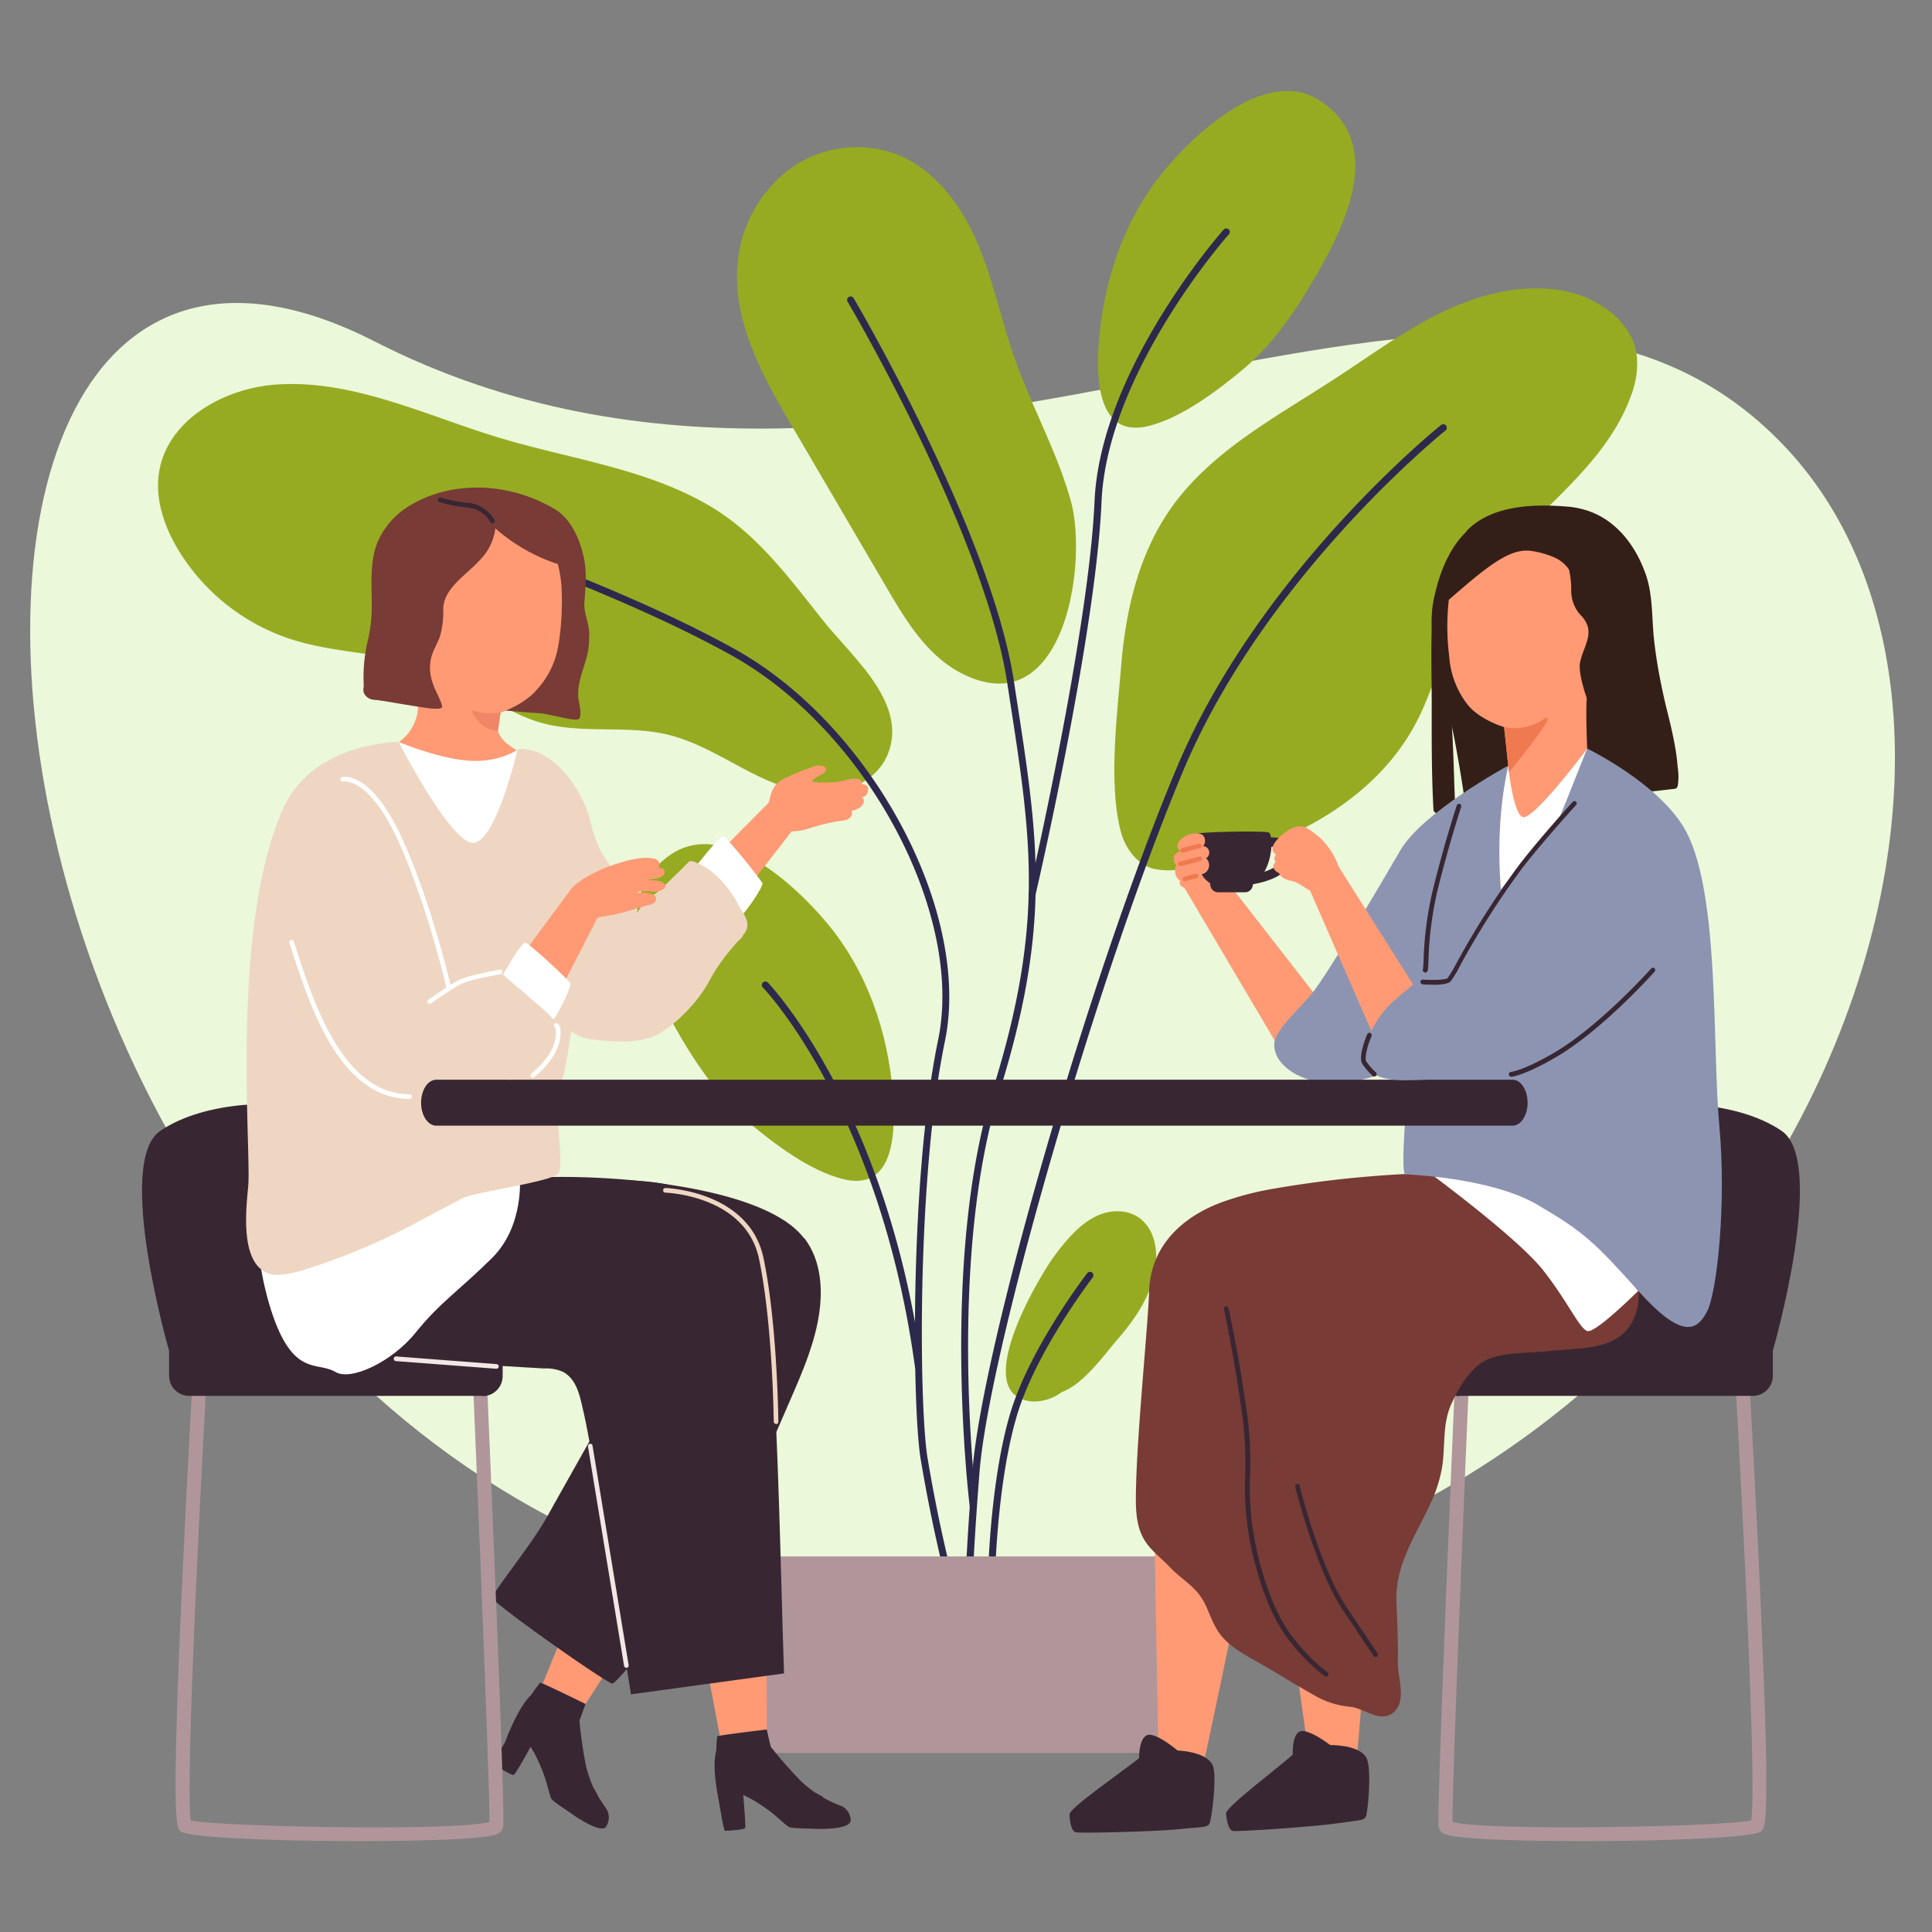
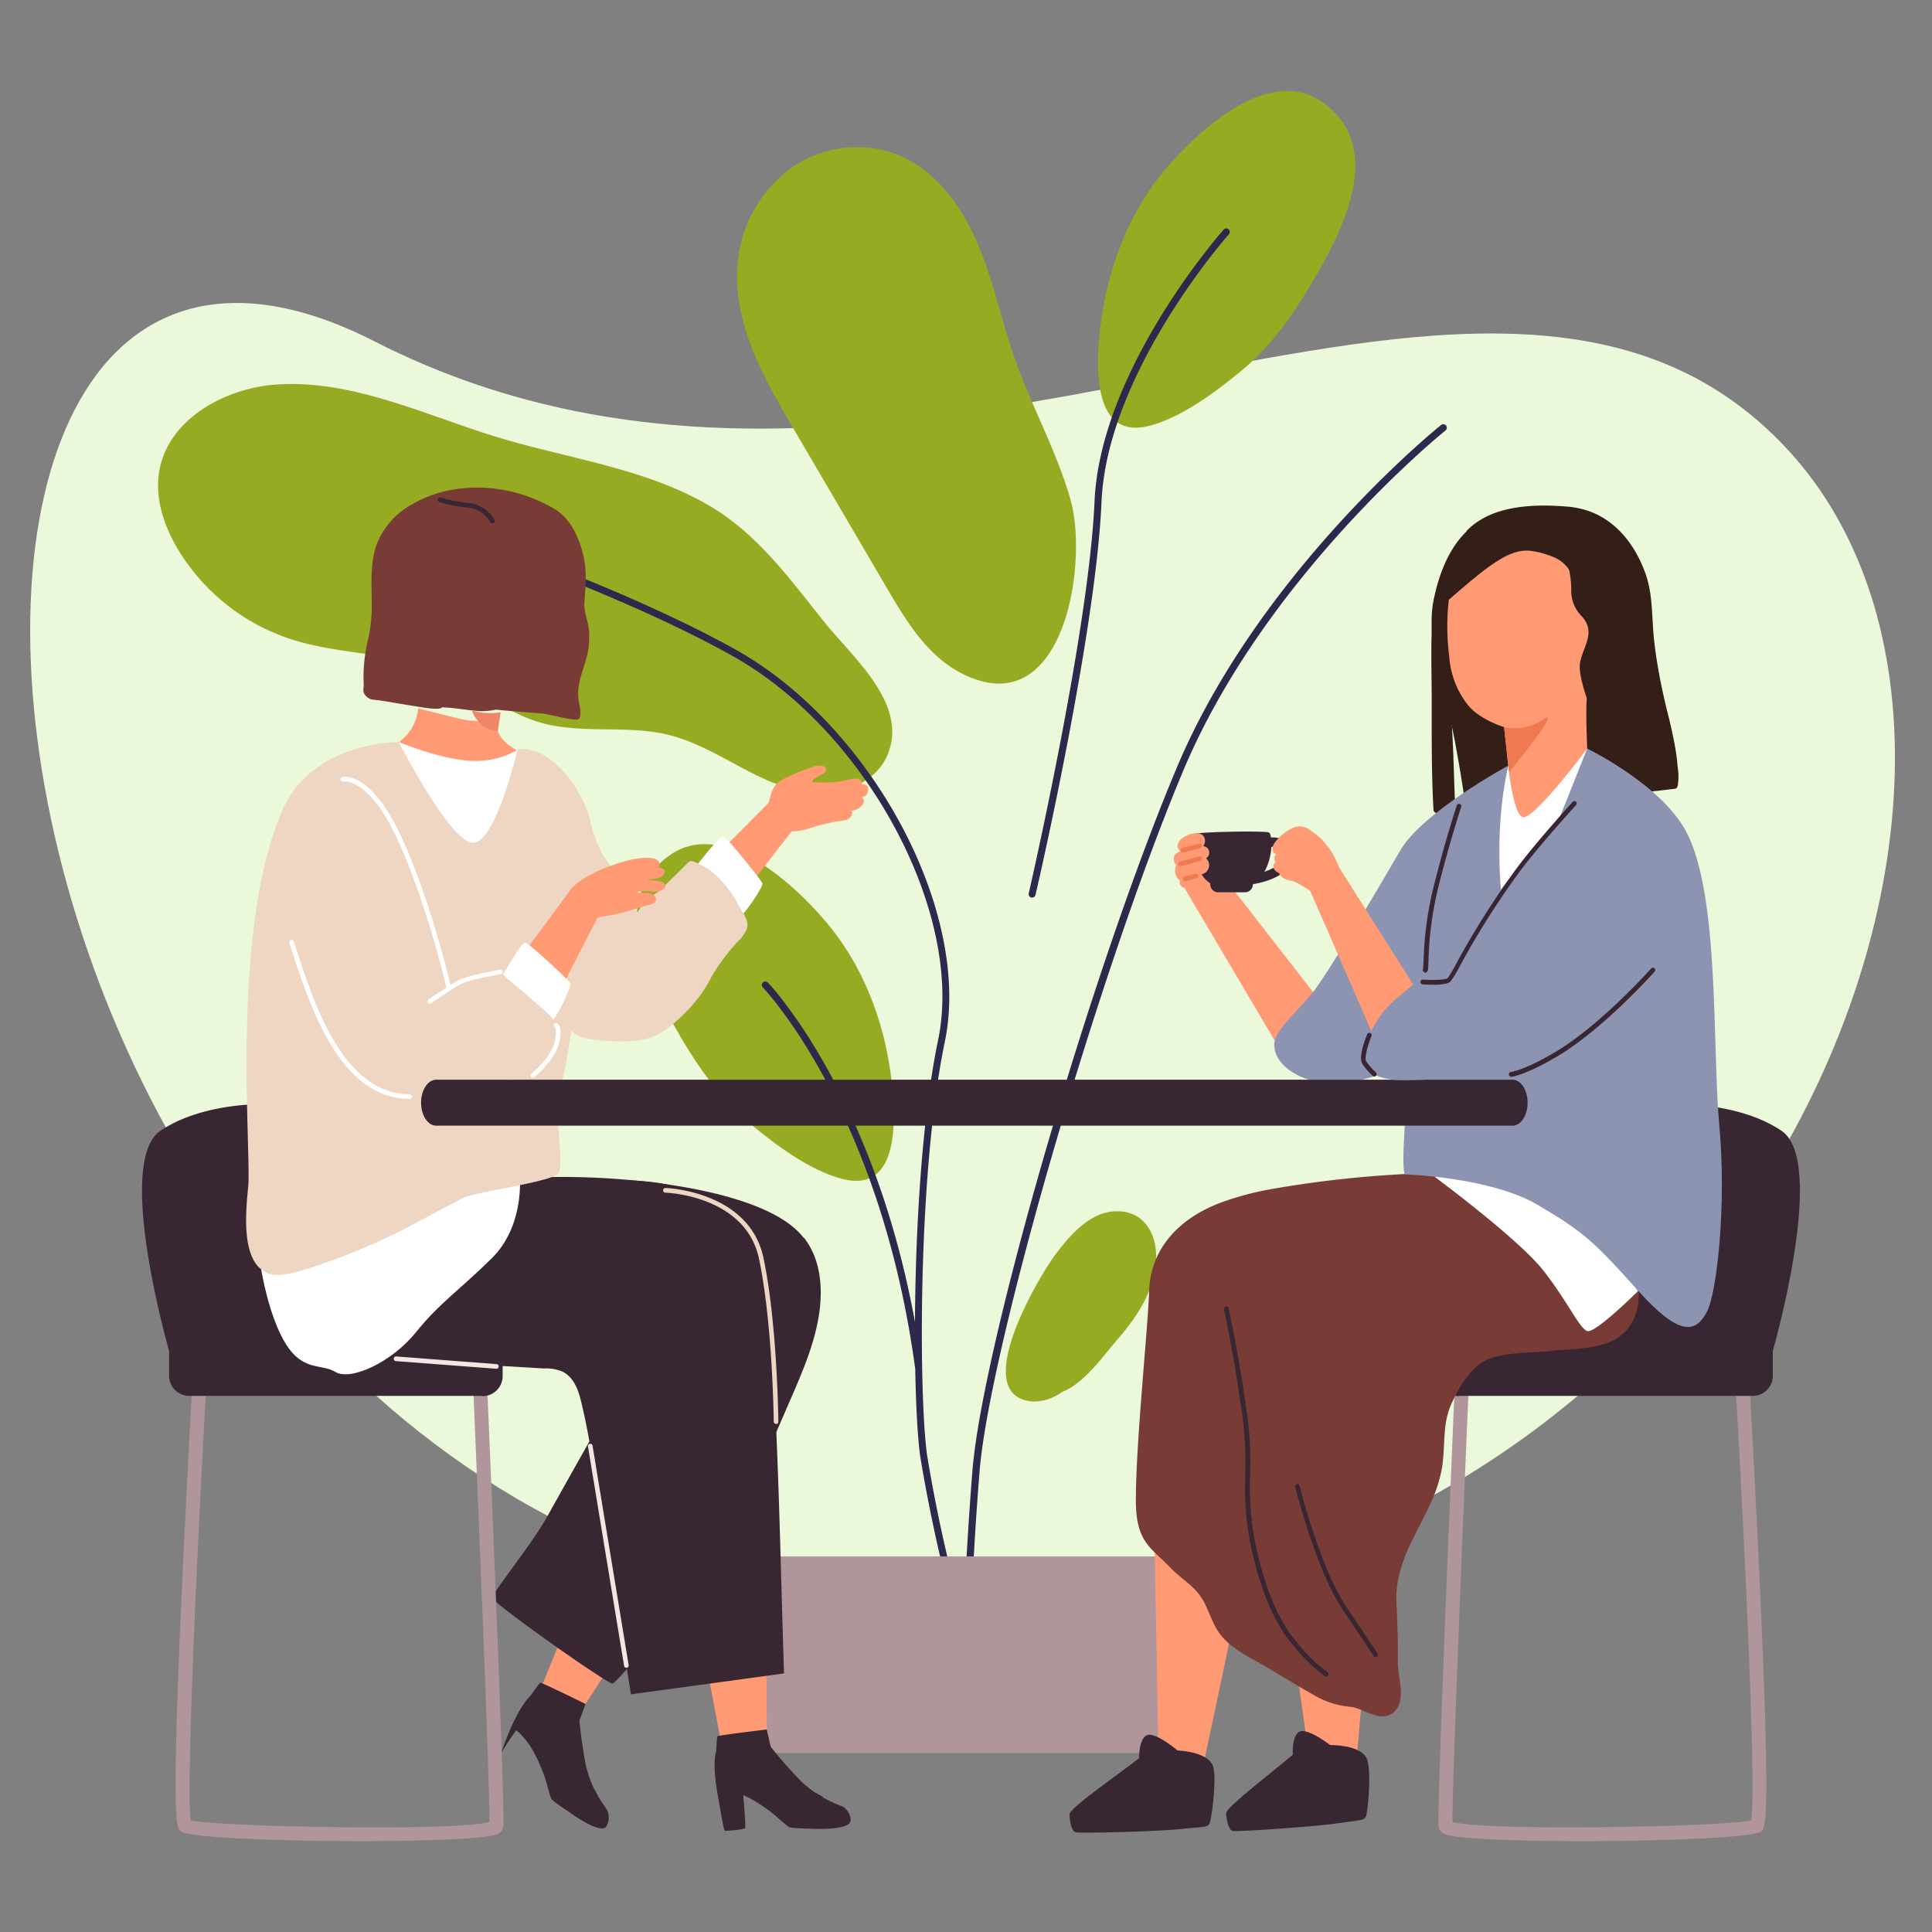
<svg xmlns="http://www.w3.org/2000/svg" id="Layer_1" data-name="Layer 1" viewBox="0 0 351 351">
  <rect x="0" y="0" width="351" height="351" fill="#808080" stroke="none" />
  <defs>
    <style>.cls-1{fill:#ebf8da;}.cls-2{fill:#96ab22;}.cls-3{fill:#2c294c;}.cls-4{fill:#b0969b;}.cls-5{fill:#331f17;}.cls-6{fill:#382732;}.cls-7{fill:#ff9a75;}.cls-8{fill:#783b36;}.cls-9{fill:#8c94b2;}.cls-10{fill:#fff;}.cls-11{fill:#efd6c2;}.cls-12{fill:#f07a50;}.cls-13{fill:#f2e7e5;}.cls-14{fill:#ef8665;}</style>
  </defs>
  <title>finanzen_illustrations_2019</title>
  <path class="cls-1" d="M166,293c150,6,213.57-151.79,158.89-211.2S166,112,68,62C-37.85,8-11.94,285.88,166,293Z" />
  <path class="cls-2" d="M203.62,220.09c-5.27-.44-9.22,4.27-12.06,8.08-3,4.08-15.7,25.62-3.88,26.45a8.59,8.59,0,0,0,5.26-1.73c4-1.47,7.77-6.9,10-9.46,3.68-4.21,7-9.19,7.11-15,.06-4.1-2-8-6.43-8.35Z" />
-   <path class="cls-3" d="M180.16,286h0a.64.64,0,0,1-.62-.66c0-.16.46-16.93,4.06-28.77s13.81-25.13,13.92-25.26a.63.63,0,0,1,1,.78c-.1.13-10.16,13.2-13.7,24.85s-4,28.27-4,28.44a.64.64,0,0,1-.64.62Z" />
-   <path class="cls-2" d="M296,60.59c-2.4-4.18-7.39-7-12.32-7.83-7.48-1.26-15.18.79-22,4.12s-12.93,7.88-19.28,12c-10.57,6.89-22.2,13-29.53,23.27-6,8.42-8.35,18.69-9.18,28.84-.73,8.87-2.33,21.35-.09,30,.78,3,2.82,5.89,5.79,6.8a13,13,0,0,0,6.32-.13c16.65-3.29,33.66-11.35,41.57-26.37,3.54-6.72,5-14.39,8.64-21.08,7.87-14.5,25-23,30.47-38.53a15.74,15.74,0,0,0,1-6.77A10.85,10.85,0,0,0,296,60.59Z" />
  <path class="cls-2" d="M194.64,91.43c-.06-.26-.12-.51-.19-.76-2.52-8.83-7.09-16.93-10.12-25.59-2.48-7.07-3.93-14.49-6.94-21.35s-7.95-13.33-15-15.89a20.84,20.84,0,0,0-19.09,3A24.07,24.07,0,0,0,134,48c-.91,10.55,4.64,20.47,10,29.61q8.57,14.61,17.12,29.22c3.46,5.9,7.21,12.1,13.25,15.32,18.47,9.85,23.28-18.53,20.29-30.72Z" />
  <path class="cls-2" d="M157,121.47c-2.35-3-5-5.73-7-8.16-6.15-7.65-11.88-15.74-20.41-21-11.74-7.18-25.89-8.84-39.05-12.83S64.1,68.91,50.24,69.86c-9.59.66-19.89,6.46-21.35,16-.74,4.81.93,9.72,3.42,13.91A37.58,37.58,0,0,0,53,116.17c9,2.87,18.86,2.31,27.5,6,6,2.59,11.09,7.12,17.34,9,7.59,2.32,15.92.44,23.64,2.34,4.81,1.19,9.14,3.77,13.51,6.09s9.07,4.43,14,4.51,10.26-2.32,12.21-6.88c2.43-5.67-.45-11-4.21-15.81Z" />
  <path class="cls-2" d="M240.17,18.53c-9.65-6.8-22.69,5.32-28.58,12.38-7.24,8.68-11,19.74-11.93,30.93-.51,6.45-.5,18,9.15,15.52,5.95-1.53,12.32-6.35,17-10.24,5.2-4.34,9.14-10,12.55-15.78,5.48-9.32,13.59-24.55,1.84-32.81Z" />
  <path class="cls-3" d="M175.77,299.7a.65.65,0,0,1-.64-.61c0-.09-.26-9.08,1.53-31.8s21.59-90.92,37.16-127.88c15-35.65,47.65-61.94,48-62.2a.63.63,0,0,1,.79,1c-.32.26-32.71,26.36-47.6,61.71-15.21,36.13-35.3,105.24-37.05,127.48-1.79,22.63-1.53,31.57-1.53,31.66a.62.62,0,0,1-.61.65Z" />
-   <path class="cls-3" d="M176.82,274.36a.64.64,0,0,1-.63-.55c-.05-.45-5.48-44.7,4.21-75.91,9.34-30,7-45.29,3.09-70.58l-.5-3.27c-4.14-27-28.73-68.81-29-69.23a.63.63,0,0,1,.22-.87.64.64,0,0,1,.88.22c.24.42,25,42.48,29.13,69.69l.5,3.27c3.93,25.46,6.3,40.83-3.11,71.14-9.62,30.95-4.23,74.94-4.18,75.38a.63.63,0,0,1-.55.71Z" />
  <path class="cls-3" d="M174.5,295.29a.65.65,0,0,1-.62-.46,284.5,284.5,0,0,1-6.67-30.08c-1.51-10.1-1.87-51.29,3.23-75.84,4.77-23-13.14-56.32-37.58-69.87-23.69-13.14-58.24-24.18-60-24.4a.62.62,0,0,1-.62-.64.66.66,0,0,1,.67-.63c1.2,0,36.45,11.18,60.56,24.55,24.87,13.79,43.07,47.75,38.2,71.25-5.07,24.42-4.71,65.35-3.21,75.39a279.69,279.69,0,0,0,6.65,29.92.64.64,0,0,1-.44.78l-.18,0Z" />
  <path class="cls-3" d="M187.52,163.07h-.14a.64.64,0,0,1-.48-.77c.1-.47,10.91-47.41,11.95-71.18,1.05-24.06,23.2-49.11,23.42-49.36a.64.64,0,1,1,.95.85c-.22.24-22.07,25-23.1,48.56-1,23.9-11.87,71-12,71.42a.64.64,0,0,1-.62.49Z" />
  <path class="cls-2" d="M123.52,188.17c3.4,5.8,7.35,11.44,12.54,15.78,4.65,3.9,11,8.71,17,10.24,9.65,2.49,9.66-9.07,9.15-15.52-.89-11.19-4.69-22.25-11.93-30.93-5.89-7.06-18.92-19.17-28.58-12.38-11.75,8.26-3.64,23.49,1.85,32.81Z" />
  <path class="cls-3" d="M166.87,248.93a.65.65,0,0,1-.64-.56c-6.35-46.61-27.38-68.7-27.59-68.92a.64.64,0,1,1,.91-.89c.22.22,21.54,22.62,27.95,69.64a.64.64,0,0,1-.55.72Z" />
  <polygon class="cls-4" points="218.36 318.48 136.24 318.48 136.24 282.76 218.36 282.76 218.36 318.48 218.36 318.48" />
  <path class="cls-5" d="M264.34,145.86c-.31-7.56-.32-15.24-1.48-22.72a.37.37,0,0,0-.73,0v.11l-.12-1a.77.77,0,0,0-.1-.28,110.52,110.52,0,0,0-.9-13.19c0-.24-.44-.34-.47,0-.73,6.07-.44,12.26-.43,18.36,0,6.64-.05,13.31.32,19.95a.66.66,0,0,0,.85.6l2.37-.66a.7.7,0,0,0,.42-.39,1,1,0,0,0,.27-.7Z" />
  <path class="cls-5" d="M304.78,139.21a36.16,36.16,0,0,0-.47-3.6c-.43-2.42-1-4.79-1.61-7.18-.49-2.07-.94-4.15-1.32-6.24s-.66-4-.88-6c-.43-3.92-.18-8-1.49-11.8-1.76-5.07-5.19-9.75-10.43-11.56a15.62,15.62,0,0,0-3.83-.79c-6.23-.51-13.78-.26-18.3,4.41l-.06.15c-3.34,3.24-5.12,8.13-6,12.78-.67,3.66-.06,7.56.3,11.27,1.23,4.61,2.72,9.17,3.6,13.86.64,3.43,1.23,6.86,1.73,10.31l.1.1c2.37,2.14,7,1.34,9.84,1.28a135.81,135.81,0,0,0,14.38-1.36c2.49-.32,5-.57,7.48-.82l3.92-.42,1.87-.22c.82-.1,1,0,1.2-.65a10.59,10.59,0,0,0-.05-3.55Z" />
  <path class="cls-6" d="M322.08,245.41s9.91-34.29,1.61-39.95-22.47-5.62-27.85-3.8-12.52,16.82-13.19,17.67.78,26.91.78,26.91l38.65-.83Z" />
  <path class="cls-4" d="M318.54,330.62Zm-.47.49Zm-30.73,3.38c-11.72,0-22.59-.39-24.74-1.24a1.74,1.74,0,0,1-1.22-1.31c-.42-2.51,2.77-76.69,3.13-85.14l2.54.11c-1.35,31.38-3.25,78.19-3.17,84.09,5.68,1.71,48.91.91,54.27-.27,1-5.64-1.3-52.68-3.1-83.8l2.54-.15c0,.21,1.22,21.09,2.16,41.89,1.95,42.72,1,43.44.18,44.07-1.46,1.12-17.71,1.75-32.59,1.75Z" />
  <path class="cls-6" d="M265.13,253.6h53.3a3.65,3.65,0,0,0,3.65-3.65v-4.54a3.65,3.65,0,0,0-3.65-3.65h-53.3a3.65,3.65,0,0,0-3.65,3.65V250a3.65,3.65,0,0,0,3.65,3.65Z" />
  <path class="cls-7" d="M210.52,321.5l-.85-46.32s2.4-1.28,2.52-1a12.93,12.93,0,0,1,.63,1.68,19.33,19.33,0,0,1,5-4.51,9.79,9.79,0,0,1,8.69-.48,2.73,2.73,0,0,1,.26-.51,3.67,3.67,0,0,1,.42.84c.21.11.43.21.64.33a.86.86,0,0,1-.31,1.54,28.36,28.36,0,0,1-.33,4.3c-.35,3.15-1,6.26-1.52,9.37-.91,5.16-7.22,34.73-7.22,34.73l-7.93.07Z" />
  <path class="cls-6" d="M207.49,319c-3.76,3-13.2,9.46-13.18,10.61s.28,3,1.07,3.26,15.26-.15,19.08-.57,4.9-.23,5.28-1,1.29-7.72.72-10.16c-.89-3.85-11-3.7-13-2.1Z" />
  <path class="cls-6" d="M206.94,319.41s-.07-4.59,2.14-4.23,5.73,3.6,5.73,3.6l-6.11,2.7-1.76-2.07Z" />
  <path class="cls-7" d="M238.32,322.8l-6.44-45.88s2.23-1.56,2.38-1.33a12,12,0,0,1,.83,1.59,19.27,19.27,0,0,1,4.43-5.08,9.71,9.71,0,0,1,8.55-1.52,2.52,2.52,0,0,1,.21-.54,3.75,3.75,0,0,1,.51.78c.22.08.45.15.67.25a.86.86,0,0,1-.11,1.56,28.24,28.24,0,0,1,.18,4.32c0,3.16-.2,6.32-.37,9.48-.28,5.23-2.85,35.32-2.85,35.32l-8,1.05Z" />
  <path class="cls-6" d="M235.4,318.33c-3.61,3.18-12.73,10-12.65,11.12s.41,3,1.2,3.19,15.17-.8,19-1.38,4.87-.45,5.21-1.26,1-7.74.28-10.14c-1-3.79-11.08-3.21-13-1.53Z" />
  <path class="cls-6" d="M234.87,318.79s-.27-4.56,1.94-4.3,5.87,3.34,5.87,3.34l-6,2.94-1.83-2Z" />
  <path class="cls-8" d="M296.81,229.79c-1.71-5-3.92-9.14-8.73-11.61-8.61-4.44-18.54-5.35-28.09-5.07A199,199,0,0,0,231.16,216a53.82,53.82,0,0,0-9.19,2.42c-7.27,2.68-12.92,8-13.2,16.14v0c-.21,6.72-2.42,27.56-2.41,38,0,7.69,2.77,8.59,6.24,12.22,2.21,2.32,4.76,3.46,6.28,6.54,1.05,2.13,1.65,4.36,3.28,6.18,2,2.24,4.9,3.61,7.46,5.1,3.15,1.85,6.26,3.77,9.44,5.56a15.71,15.71,0,0,0,6.4,1.94c2.48.33,5.31,2.94,7.64,1.06,2.58-2.07.8-6.49.85-9.23.07-3.58-.08-7.16-.25-10.73-.3-7,3.51-12.14,6.28-18.25a25.57,25.57,0,0,0,2-6.31c.65-3.93,0-7.82,1.7-11.58,1.36-3,3.58-6.88,6.77-8.16s7.81-1.07,11.31-1.47c4.32-.49,10.63-.12,13.74-3.76,2.86-3.34,2.6-8.06,1.27-12Z" />
  <polygon class="cls-7" points="220.62 157.19 240.58 182.84 231.86 189.52 215.04 161.06 220.62 157.19 220.62 157.19" />
  <path class="cls-9" d="M273.87,139.17s-15.42,8.37-19.46,15.32-13.49,23-16.25,26.24-6.62,6.58-6.66,9c-.05,4,5.17,7,10.16,7s11.05-1.27,14.45-5.31S267.67,170,267.67,170l6.2-30.78Z" />
  <path class="cls-6" d="M105.18,311.42A77.21,77.21,0,0,0,106.5,321c1.14,4.26,2.26,5.46,3.74,7.76a3,3,0,0,1-.12,3.08s-5.58-2.3-5.89-2.58-3.25-2.87-3.25-2.87-3.81-8.95-4.1-9.34-2.84-3.6-2.59-4.85c.4-2.06,3.81-5,3.81-5a17.68,17.68,0,0,1,3.26-1c.24.16,3.82,5.29,3.82,5.29Z" />
  <path class="cls-7" d="M105.18,311.42s22.69-35,23.49-37c.1-.25-.22-.48-.45-.36a10.41,10.41,0,0,0-1.41,1c0-2.3-1-1-1.55-2.07a9.44,9.44,0,0,0-6.68-5.07,2.51,2.51,0,0,0,.06-.55,3.33,3.33,0,0,0-.78.44c-.23,0-.46-.07-.7-.08a.83.83,0,0,0-.58,1.39,28.53,28.53,0,0,0-2.06,3.62c-1.42,2.7-2.61,1.27-3.85,4.05-2.07,4.62-12.57,30.31-12.57,30.31l7.08,4.31Z" />
  <path class="cls-6" d="M101.29,326.07c-.3-.53-2.27-6.39-2.33-9,0-1.74.38-3.47.27-5.21a4.92,4.92,0,0,0-.64-2.31c-.29-.48-1.55-2.1-2.08-1.62-2.9,2.69-5.42,10.44-5.42,10.44s2.61-4.09,2.73-4c2.41,2,3.79,4.92,4.89,7.78.6,1.54,1.15,4,1.4,4.54s2,1.62,4,3c1.23.87,5.2,3.42,6.05,2.14a30.4,30.4,0,0,1-8.83-5.72Z" />
-   <path class="cls-6" d="M91.69,316.66a40,40,0,0,0-2,3.6c0,.29,3.2,2.36,3.64,2.19s4-6.8,4-6.8l-1.75-3.31-3.9,4.32Z" />
  <path class="cls-6" d="M96.51,307.9s1.44-2.08,1.63-2.19,8.24,3.86,8.24,3.86l-1.1,3-8.06-3.5-.71-1.15Z" />
  <polygon class="cls-6" points="103.55 328.29 107.97 325.03 108.57 326.13 104.57 329.19 103.55 328.29 103.55 328.29" />
  <path class="cls-7" d="M291.82,115.82c-.09,1.54-.38,3.07-.62,4.61-1,2-2,4-2.85,5.9-.48,3,.35,16.43.35,16.43l-14.11,1.85-1.32-12.44v-.07s-4.5-1.32-6.7-4.16a16,16,0,0,1-3.28-8.71,42.77,42.77,0,0,1,0-10.86c.1-.59.23-1.18.38-1.76,0-.11.06-.23.09-.34a20.54,20.54,0,0,1,2.45-5.5c1.13-1.81,2.78-3.69,5-3.92.22-.12.42-.23.65-.33a7.4,7.4,0,0,1,3.75-.73,6.27,6.27,0,0,1,2.87.17,28.86,28.86,0,0,1,12.84,9.23c-.1,3.55.64,7.09.43,10.63Z" />
  <path class="cls-5" d="M292.92,107.24c-.61-2.07-2.5-3.69-4-5.16a52.22,52.22,0,0,0-5.37-4.7,9.05,9.05,0,0,0-5.39-1.66,25.63,25.63,0,0,0-4.11-.23,11.24,11.24,0,0,0-2.25.69,23.15,23.15,0,0,0-6,3.24.49.49,0,0,0-.18.66c.09.14-2.8,2.2-2.71,2.34s.07,6.71.26,6.59c7.3-6.36,11.31-9.6,15.28-8.88a16,16,0,0,1,3.59,1A6.26,6.26,0,0,1,285,103.4a1.45,1.45,0,0,1,.12.35,17.45,17.45,0,0,1,.34,3.47,6.49,6.49,0,0,0,1.94,4.77c2.58,2.94.26,5.33-.34,8.38-.4,2,1.26,6.57,1.26,6.57l.57-.66c1.33-1.52,2.73-3,3.36-4.92a28.85,28.85,0,0,0,1-7.46c.11-2.13.37-4.59-.24-6.66Z" />
  <path class="cls-10" d="M260.67,213.82s15.21,11.25,19.72,17,6.54,10.55,8,11,9.21-7.27,9.21-7.27-10-14.84-11.51-15.26-16.89-9-20.5-8.61a6.23,6.23,0,0,0-4.89,3.2Z" />
  <path class="cls-9" d="M273.87,139.17,288.36,136s13.43,6.49,18,15.12c6.1,11.55,4.68,39.08,6,53.38s-.42,30.4-2.27,33.85-4.53,5-12.45-3.82-9.84-10.69-18.37-15.68-24-5.5-24-5.5c-1.63-1.39,3.7-48.3,4.94-56.93s13.76-17.21,13.76-17.21Z" />
  <path class="cls-6" d="M146,224.88c-8.26-10.75-43.69-12.22-54.48-10.39-1.15.2-.78,1.86.26,1.93,9.39.7,18.55,1.58,27.7,3.12a18.88,18.88,0,0,0-4,7.36c-1.32,4.31-1,8.8-2,13.13-1.27,5.17-1.3,12.72-3.87,17.33-3.41,6.09-6.85,12.16-10.25,18.26-2.85,5.1-9.92,13.74-9.92,14.66s20.8,15.58,21.82,15.58,17.43-20.39,22-29.31q4.9-9.62,9.16-19.55c2.48-5.8,5.38-11.8,6.36-18.08.75-4.81.36-10.09-2.68-14Z" />
  <path class="cls-6" d="M139.31,316.42a79.7,79.7,0,0,0,6.3,7.27,21.34,21.34,0,0,0,7.37,4.46,3,3,0,0,1,1.57,2.65s-5.92,1.11-6.34,1.05l-4.29-.64s-8.08-5.42-8.53-5.59-4.34-1.47-4.81-2.65c-.79-1.94.44-6.31.44-6.31a17.33,17.33,0,0,1,2.2-2.59c.3,0,6.09,2.35,6.09,2.35Z" />
  <path class="cls-7" d="M139.31,316.42s-.08-37.5-.48-39.58a.31.31,0,0,0-.57-.06c-.27.51-.46-3.19-.64-2.63-1.29-1.9-3.76.39-4.75-.2a9.42,9.42,0,0,0-8.36-.61,3.33,3.33,0,0,0-.25-.5,3.43,3.43,0,0,0-.41.81c-.22.1-.43.19-.63.3a.83.83,0,0,0,.27,1.49c-.09,1.42.14-1.28.25-.09.28,3,.82,6,1.29,9.06.79,5,6,32.25,6,32.25l8.29-.24Z" />
  <path class="cls-6" d="M144,330.82c-.55-.28-5.38-4.12-6.88-6.31-1-1.43-1.58-3.11-2.62-4.51a4.86,4.86,0,0,0-1.79-1.58c-.51-.25-2.45-.92-2.62-.23-1,3.84,1.15,11.71,1.15,11.71s-.05-4.85.1-4.83c3.11.35,5.87,2.06,8.35,3.85,1.34,1,3.16,2.75,3.65,3s2.58.26,4.94.34c1.5.06,6.23,0,6.23-1.5a30.4,30.4,0,0,1-10.51,0Z" />
  <path class="cls-6" d="M130.35,325.55s1.07,7,1.33,7.06,3.48-.2,3.69-.48-.52-8-.52-8l-3.08-1.73-1.42,3.14Z" />
  <path class="cls-6" d="M130.13,318.19a25.55,25.55,0,0,1,.17-2.73c.1-.2,9-1.25,9-1.25l.71,3.1-8.66,1.46-1.22-.58Z" />
  <polygon class="cls-6" points="145.96 331.8 148.23 325.75 149.52 326.45 147.54 332.04 145.96 331.8 145.96 331.8" />
  <path class="cls-6" d="M30.72,245.41s-9.91-34.29-1.61-39.95,22.47-5.62,27.85-3.8,12.52,16.82,13.19,17.67-.78,26.91-.78,26.91l-38.65-.83Z" />
  <path class="cls-4" d="M34.73,331.11Zm30.73,3.38c-14.88,0-31.13-.63-32.59-1.75-.82-.63-1.77-1.35.18-44.07.94-20.8,2.14-41.68,2.16-41.89l2.54.15c-1.8,31.12-4,78.16-3.1,83.8,5.36,1.18,48.61,2,54.27.27.08-5.79-1.82-52.67-3.17-84.09l2.54-.11c.36,8.45,3.55,82.63,3.13,85.14a1.74,1.74,0,0,1-1.22,1.31c-2.15.85-13,1.24-24.74,1.24Z" />
  <path class="cls-6" d="M87.67,253.6H34.37A3.65,3.65,0,0,1,30.72,250v-4.54a3.65,3.65,0,0,1,3.65-3.65h53.3a3.65,3.65,0,0,1,3.65,3.65V250a3.65,3.65,0,0,1-3.65,3.65Z" />
  <path class="cls-6" d="M114.63,307.82l27.81-3.8c-.69-21.41-.93-38.43-2.22-59.83l-.15-2.43a64.46,64.46,0,0,0-1.52-12.33c-1.07-4-7.38-9.07-10.74-11.49-4.24-3.05-9.78-3.36-15-3.57L89,213.44c-4.87-.19-9.84-.37-14.55,1a33.18,33.18,0,0,1-4.67,1.25c-2.27.31-4.57-.18-6.86-.17-5.19,0-11.73,3.1-13.5,8.25s-1,13,2.85,17c2.68,2.72,6.61,3.73,10.36,4.45A204.45,204.45,0,0,0,88.41,248l6.88.41c1.16.07,2.34.13,3.5.21a7.51,7.51,0,0,1,3.55.64c2.49,1.42,3,4.38,3.6,6.94s1.07,5.31,1.58,8c.11.6.22,1.21.35,1.81.7,3.18,6.76,41.84,6.76,41.84Z" />
  <path class="cls-10" d="M94.43,213.65s.92,9-5.06,14.92-9.39,8-13.82,13.49S63.7,250.88,61,249.28s-5.86-.09-9-5-4.54-13.59-4.54-13.59l46.9-17Z" />
  <polygon class="cls-7" points="140.5 144.98 120.08 165.53 127.06 172.62 144.3 150.42 140.5 144.98 140.5 144.98" />
  <path class="cls-7" d="M140.8,142.75a4.83,4.83,0,0,1,1.71-1.31l.46-.22a43.07,43.07,0,0,1,4.63-1.87,2.81,2.81,0,0,1,2-.14.68.68,0,0,1,.48.58.87.87,0,0,1-.4.65c-.21.17-2.66,1.33-2,1.64l.21,0a20.46,20.46,0,0,0,5.35-.22c.22-.06.45-.13.68-.18.95-.21,2.68-.59,2.69.81a1.35,1.35,0,0,1,.77.2.77.77,0,0,1,.26,1,1,1,0,0,1-.48.93,2.06,2.06,0,0,1-.63.22c1.1.8-.22,2-1.13,2.3-.21.06-.45.12-.72.17a.93.93,0,0,1,.1.69,1.55,1.55,0,0,1-1,.94,5.85,5.85,0,0,1-1.39.23,36.72,36.72,0,0,0-5.4,1.34,10.32,10.32,0,0,1-5.5.28,3.06,3.06,0,0,1-2.39-2.32,4.29,4.29,0,0,1,.2-1.37c.22-.77.43-1.55.64-2.32a5.8,5.8,0,0,1,.87-2.06Z" />
  <path class="cls-10" d="M125.89,158c.23-.05,4.82-6.4,5.62-6s6.76,7.87,7,8.47-3.81,6.59-4.75,6.6-7.84-9.08-7.84-9.08Z" />
  <path class="cls-11" d="M125.21,156.5c-1.62,1.65-3.28,3.25-4.93,4.86-1,1-2.19,1.53-3.14,2.54a9,9,0,0,0-1.34,1.91c-.21-.58-.48-1.15-.75-1.72a30.52,30.52,0,0,0-2.92-5.08,45.06,45.06,0,0,1-2.93-4.29,26.06,26.06,0,0,1-2.07-6c-1.29-4.88-6.22-12.53-12.25-12.61-.32,0,1.14,1,1.42,1.12,1.13.63,2.19,1.21,3.18,1.85a4.88,4.88,0,0,0-.34,3.64c.21.89.62,1.73.8,2.62a6.73,6.73,0,0,1-.73,4.44c-1.72,3.63-3.83,6.6-4.51,10.66-1.26,7.5.89,15.86,5,22.2,1.65,2.55,4.1,5.68,7.32,6.11,3.91.52,8.56.91,12.07-.61,2-.87,7.35-5,10.13-10.6a34.16,34.16,0,0,1,4.05-5.61c1.27-1.58,1-.79,2.1-2.54s-.22-3.21-1.15-4.86a19.07,19.07,0,0,0-5.37-6.53c-.43-.29-3.16-1.95-3.62-1.47Z" />
  <path class="cls-8" d="M107.07,115.52a10.18,10.18,0,0,0-.09-1.23c-.2-1.67-.94-3.18-.81-4.89.23-3.05.51-5.64-.23-8.67s-2.26-6.43-5-8.14a27.9,27.9,0,0,0-13.42-4,27.32,27.32,0,0,0-3.26.11,22.65,22.65,0,0,0-9.54,3,14.28,14.28,0,0,0-6.18,6.93c-1.37,3.53-1,7.41-1,11.11a27,27,0,0,1-.65,6.34,29.07,29.07,0,0,0-.8,8.62,2.43,2.43,0,0,0,0,1.17,2.19,2.19,0,0,0,2,1.27c2.27.26,4.46.15,6.76.59a41.23,41.23,0,0,0,6,.8c2.16.11,4.27.54,6.42.67a12.11,12.11,0,0,0,2.82-.28l1.55.15c2.15.19,4.3.38,6.47.52,1.7.11,6.29,1.51,7,1.05s.12-2.83,0-3.51c-.39-2.77.85-5.28,1.51-7.89a12.61,12.61,0,0,0,.4-3.67Z" />
-   <path class="cls-7" d="M101.47,117a15.38,15.38,0,0,1-3.93,8.28c-2.32,2.79-6.6,4.18-6.6,4.18l-.49,3.42-1.22,8.57L75.1,139s.54-5.55.83-10.34a47,47,0,0,0,.11-6.19c-.76-1.93-1.76-4-2.67-6-.18-1.56-.41-3.11-.45-4.68-.09-3.57.8-7.11.83-10.7A29,29,0,0,1,87,92.22a6.58,6.58,0,0,1,2.92-.08,7.61,7.61,0,0,1,3.74.88c.23.11.43.23.63.35,2.28.32,3.89,2.28,5,4.15a20.44,20.44,0,0,1,2.55,7.46c.07.48.13,1,.17,1.47a51.62,51.62,0,0,1-.51,10.5Z" />
  <path class="cls-7" d="M90.25,131.54s-.29,2.17,2.53,4.06a25.11,25.11,0,0,0,4.75,2.62l-8.82,4c-1.13.52-9.14,1.65-11.3,1s-8.73-6.42-8.43-6.42a13.2,13.2,0,0,0,5-3.34,8.86,8.86,0,0,0,2-4.78s8.88,2.33,9.4,2.24,4.93.64,4.93.64Z" />
  <path class="cls-6" d="M240.9,304.59a.42.42,0,0,1-.29-.12l-.22-.17a32.73,32.73,0,0,1-5.86-5.89c-2.7-3.28-4.84-8-6.55-14.44a53.39,53.39,0,0,1-1.74-16.25,66.93,66.93,0,0,0-.87-12.86c-.78-5.56-1.81-11.29-3-17a.42.42,0,0,1,.83-.18c1.24,5.76,2.26,11.51,3.05,17.09a66.94,66.94,0,0,1,.88,13,52.28,52.28,0,0,0,1.71,16c1.67,6.32,3.76,10.94,6.38,14.12a31.86,31.86,0,0,0,5.72,5.75c.14.11.24.18.29.23a.43.43,0,0,1,0,.6.44.44,0,0,1-.31.14Z" />
  <path class="cls-6" d="M249.92,301.05a.42.42,0,0,1-.36-.2s-.71-1.08-5.59-8.35-8.63-22.21-8.66-22.36a.42.42,0,1,1,.82-.2c0,.15,3.68,14.87,8.54,22.09s5.59,8.35,5.6,8.36a.42.42,0,0,1-.13.59.41.41,0,0,1-.22.07Z" />
  <path class="cls-6" d="M216.8,151.53c.82-.4,12.5-.63,13.67-.31s1,10.59-6.51,10.49c-7.85-.09-8-9.77-7.16-10.18Z" />
  <path class="cls-6" d="M226.18,162.11H221.3a1.43,1.43,0,0,1-1.42-1.43v-.48a.18.18,0,0,1,.17-.18h7.38a.18.18,0,0,1,.18.18v.48a1.43,1.43,0,0,1-1.43,1.43Z" />
  <path class="cls-6" d="M227.73,160.61l-.25-1.68c.06,0,5.59-.88,5.59-3.48,0-1-.37-1.23-.49-1.32a3,3,0,0,0-2.22-.14l-.48-1.63a4.61,4.61,0,0,1,3.71.41,3.11,3.11,0,0,1,1.18,2.68c0,4.11-6.75,5.12-7,5.16Z" />
  <path class="cls-7" d="M243.3,157.75a13.32,13.32,0,0,0-3.49-5.55,23.54,23.54,0,0,0-1.88-1.45c-1.69-1.2-3.32-.45-4.85.8-.74.6-2.7,2.38-1.56,3.46a1,1,0,0,0,.33.2,1.07,1.07,0,0,0-.08,1.42l-.17.13a1,1,0,0,0-.09,1.2,2,2,0,0,0,.88.67c.18.73,1.25,1.22,2.09,1.37,2.22.4,4.43,3.34,6.92,2.51,2.27-.76,2.52-2.72,1.9-4.76Z" />
  <polygon class="cls-7" points="243.01 157.15 258.49 181.64 249.28 187.62 237.79 161.3 243.01 157.15 243.01 157.15" />
  <path class="cls-8" d="M101.7,101.73c-1-2.58-2.18-5.67-4.32-7.57a11.43,11.43,0,0,0-7.64-2.38,17.85,17.85,0,0,0-8.35,2.33c-2.53,1.39-5.47,3.14-7.33,5.41s-1.74,5.47-1.87,8.27a23.1,23.1,0,0,0,1.27,9.79,23.8,23.8,0,0,1,1.64,4.48,11.15,11.15,0,0,1,0,3.69c0,.3-7,1.34-7,1.34s8.24,1.38,9.16,1.5c.45.06,3,.44,3.07-.17a3.68,3.68,0,0,0-.36-1.17c-.17-.43-.36-.85-.57-1.27a13.11,13.11,0,0,1-1-2.58,7.88,7.88,0,0,1,.06-4.36c.38-1.14,1-2.14,1.43-3.28a16.45,16.45,0,0,0,.64-5.18c.06-3.72,4.35-6.25,6.59-8.77A10,10,0,0,0,90,96a32.55,32.55,0,0,0,11.08,6.39c.33.11.75-.26.61-.61Z" />
  <path class="cls-6" d="M89.47,95.09a.42.42,0,0,1-.39-.24,5.31,5.31,0,0,0-4.2-2.65,25.15,25.15,0,0,1-5.07-1,.45.45,0,0,1-.26-.55.43.43,0,0,1,.55-.25,24.51,24.51,0,0,0,4.87.95,6.16,6.16,0,0,1,4.88,3.14.42.42,0,0,1-.2.56l-.18,0Z" />
  <path class="cls-11" d="M105,162.66c-.84-6,.12-3.23-.41-9.28-.33-3.73,0-14-7.11-16.68-2.83-1.06-3.55-.44-3.55-.44s-4.73,7.88-7.6,7.08c-3.08-.85-13.93-8.53-13.93-8.53s-15.56-.07-21,12.19c-9.63,21.67-5.68,62.18-6.31,68.59-.47,4.79-1.3,13.48,3.33,15.64,2.15,1,5.53.17,14.57-3.24a120.37,120.37,0,0,0,13.74-6.45L84,217.7c2-1.08,15.54-2.89,17.33-4.39,1.47-1.24-1.13-13.88.31-15.71,1.26-1.59,4.71-25.36,3.37-34.94Z" />
  <path class="cls-6" d="M274.79,204.51H79.25c-1.52,0-2.75-1.87-2.75-4.17s1.23-4.18,2.75-4.18H274.79c1.52,0,2.74,1.87,2.74,4.18s-1.22,4.17-2.74,4.17Z" />
  <polygon class="cls-7" points="103.93 161.28 84.59 187.45 94.18 194.71 109.02 165.8 103.93 161.28 103.93 161.28" />
  <path class="cls-7" d="M118.2,162a3.45,3.45,0,0,0,2.45-.55.52.52,0,0,0,.19-.58c-.28-.87-1.52-.84-2.28-.93a20.41,20.41,0,0,0-2.34-.14c.24,0,3.8.19,4.41-1,.4-.75-.14-1.07-1-1.19a1,1,0,0,0-.07-1.22,1.62,1.62,0,0,0-1-.45,7.73,7.73,0,0,0-2.4,0,16.61,16.61,0,0,0-3,.64c-3.14.9-6.91,2.44-9.23,4.7-.72.71,0,1.07.14,1.45.37,1.19,1,3.85,2.34,4.2a5.12,5.12,0,0,0,2.42-.26c.8-.2,1.63-.28,2.44-.45,2.19-.44,4.32-1.17,6.47-1.78a2.39,2.39,0,0,0,1.2-.51.84.84,0,0,0-.07-1.24c-.68-.61-2-.5-3.16-.5a4.37,4.37,0,0,1,.68-.27l1.81,0Z" />
  <path class="cls-10" d="M90.8,178c.21-.08,3.84-7,4.69-6.73s7.84,6.79,8.13,7.36-2.82,7.08-3.74,7.22S90.8,178,90.8,178Z" />
  <path class="cls-11" d="M94.34,179.63c-.67-.57-1.35-1.14-2-1.7s-2.76-2.69-3.65-2.38c-5,1.75-15.7-6.88-15.7-6.88s3,15.19,4.46,17.3,11.71,11.16,15.78,10.11,8-3.5,7.89-9.74c0-1-2.86-3.34-3.49-3.89-1.08-.95-2.15-1.89-3.24-2.82Z" />
  <path class="cls-10" d="M72.44,134.81s9.15,17.88,13.35,18.3S94,136.26,94,136.26a15.35,15.35,0,0,1-8.91,1.93c-5.42-.37-12.62-3.38-12.62-3.38Z" />
  <path class="cls-7" d="M288.36,136s-4.54,8.21-4.85,9c-1.45,3.82-2.7,17.38-3.86,28.38-.91,8.49-1.77,15.46-2.65,15.19-1.65-.5-2.66-8.67-3.63-19.21-.22-2.36-.44-4.83-.66-7.36a72.49,72.49,0,0,1,1-20.91,10.76,10.76,0,0,0,.27-1.93s8.77-3.06,9.25-3.06,5.1-.12,5.1-.12Z" />
  <path class="cls-10" d="M288.36,136c-.29.68-3.59,9-3.9,9.77a75.89,75.89,0,0,0-5.62,21.61c-.55-.19-.37,5.51-1.08,5a50.83,50.83,0,0,1-4.39-3c-.22-2.36-.46-4.83-.66-7.36-.92-12.25.58-19.45,1.3-22.84,0,0,.9,8.78,2.64,9.27,2,.57,11.71-12.45,11.71-12.45Z" />
  <path class="cls-9" d="M289.63,142.31s-5.71,4.71-21.31,24.82c-2.58,3.33-6.74,7-9.68,10-2.54,2.59-6,4.61-8,7.62-1.37,2-3.11,5.35-2.68,7.9.7,4.28,7.33,3.59,10.44,3.53,3.48-.06,20.27-3,20.66-3.87s12.68-17.25,12-19.67-1.4-30.31-1.4-30.31Z" />
  <path class="cls-7" d="M214.94,152.19l-.14.1a2,2,0,0,0-.82,1.12,1,1,0,0,0,.52,1.19,3.87,3.87,0,0,0-.7.39,1,1,0,0,0-.51.66c-.11.47,0,1.31.51,1.53-.16-.07-.42.74-.29,1.4a2,2,0,0,0,.91,1.42.82.82,0,0,0,.2,1,1.7,1.7,0,0,0,1,.37,4,4,0,0,0,1.75-.24,2.09,2.09,0,0,0,1.16-.92,1.08,1.08,0,0,0-.26-1.36,1.69,1.69,0,0,0,.84-2.92,1.19,1.19,0,0,0-.53-2.21,1.49,1.49,0,0,0-.08-2,1.79,1.79,0,0,0-1.26-.33,4.34,4.34,0,0,0-2.3.8Z" />
  <path class="cls-12" d="M214.87,154.92a.41.41,0,0,1-.4-.31.43.43,0,0,1,.29-.53l3.05-.83a.43.43,0,0,1,.52.3.42.42,0,0,1-.3.52l-3.05.83-.11,0Z" />
  <path class="cls-12" d="M214.41,157.38a.43.43,0,0,1-.11-.84l3.59-.94a.42.42,0,0,1,.52.3.43.43,0,0,1-.3.52l-3.59.94-.11,0Z" />
  <path class="cls-12" d="M215.29,160.1a.42.42,0,0,1-.11-.83l2-.54a.42.42,0,0,1,.52.29.41.41,0,0,1-.3.52l-2,.55Z" />
  <path class="cls-6" d="M260.37,178.89c-.79,0-1.52,0-1.91-.07a.43.43,0,0,1-.39-.46.42.42,0,0,1,.45-.39c1.89.13,4.15.05,4.5-.28a28.33,28.33,0,0,0,1.59-2.7,151.63,151.63,0,0,1,11.13-17.51c3.52-4.69,9.94-11.75,10-11.82a.41.41,0,0,1,.59,0,.43.43,0,0,1,0,.6c-.07.07-6.46,7.1-10,11.76a150.12,150.12,0,0,0-11.07,17.42,18.4,18.4,0,0,1-1.75,2.89c-.49.47-2,.59-3.23.59Z" />
  <path class="cls-6" d="M274.48,195.6a.43.43,0,0,1,0-.85s2.26-.21,7.88-3.5c8.35-4.9,17.55-15.22,17.64-15.32a.43.43,0,0,1,.6,0,.44.44,0,0,1,0,.6c-.1.11-9.37,10.52-17.85,15.49-5.84,3.43-8.16,3.61-8.25,3.62Z" />
  <path class="cls-6" d="M249.7,195.6a.43.43,0,0,1-.28-.11,11.82,11.82,0,0,1-1.91-2.2c-.79-1.24.59-4.7.88-5.39a.42.42,0,1,1,.78.33c-.64,1.53-1.35,4-.95,4.61a11.87,11.87,0,0,0,1.76,2,.42.42,0,0,1,0,.6.43.43,0,0,1-.32.14Z" />
  <path class="cls-6" d="M258.91,176.71l-.23-.14a.42.42,0,0,1-.13-.59l0-.06c0-.24.06-.81.08-1.41A63.22,63.22,0,0,1,260.48,161c2.17-8.63,4.16-14.61,4.18-14.67a.43.43,0,0,1,.54-.27.42.42,0,0,1,.26.54c0,.06-2,6-4.16,14.61a63,63,0,0,0-1.78,13.37c-.06,1.64-.07,1.89-.39,2.05l-.22.12Z" />
  <path class="cls-11" d="M141,258.69a.42.42,0,0,1-.43-.42c0-.17-.19-17.79-2.68-29.59-2.44-11.51-16.85-12-17-12a.42.42,0,0,1-.42-.43.42.42,0,0,1,.43-.42c.16,0,15.24.55,17.81,12.72,2.51,11.88,2.7,29.58,2.7,29.75a.42.42,0,0,1-.42.43Z" />
  <path class="cls-13" d="M113.79,303a.42.42,0,0,1-.41-.36l-6.56-39.85a.43.43,0,0,1,.35-.49.41.41,0,0,1,.48.35l6.56,39.86a.41.41,0,0,1-.35.48Z" />
  <path class="cls-13" d="M90.15,248.67h0l-18.27-1.39a.43.43,0,0,1,.06-.85l18.27,1.4a.41.41,0,0,1,.39.45.42.42,0,0,1-.42.39Z" />
  <path class="cls-10" d="M78.1,182.37a.41.41,0,0,1-.35-.18.43.43,0,0,1,.1-.59c.15-.1,3.55-2.47,5.28-3.43s7.37-1.92,7.6-2a.43.43,0,1,1,.15.84c-.06,0-5.69.95-7.33,1.87s-5.18,3.35-5.21,3.38a.42.42,0,0,1-.24.07Z" />
  <path class="cls-10" d="M81.5,179.71a.42.42,0,0,1-.42-.33c0-.15-3.66-15.7-9-27.18C66.87,141.1,62.41,142,62.37,142a.43.43,0,0,1-.51-.31.41.41,0,0,1,.31-.51c.2-.06,5.12-1.17,10.65,10.66,5.41,11.57,9.05,27.2,9.09,27.35a.42.42,0,0,1-.32.51Z" />
  <path class="cls-10" d="M96.8,195.83a.42.42,0,0,1-.32-.16.43.43,0,0,1,.06-.6s3.39-2.78,4.13-5.45c.65-2.38.13-3,.12-3a.4.4,0,0,1-.07-.58.44.44,0,0,1,.6-.09c.17.13,1,.89.16,3.86s-4.26,5.76-4.41,5.88a.43.43,0,0,1-.27.1Z" />
  <path class="cls-10" d="M74.45,199.65c-12.66,0-18.11-16.76-21.37-26.78l-.49-1.49a.43.43,0,1,1,.81-.27l.48,1.5c3.2,9.79,8.53,26.19,20.57,26.19a.43.43,0,0,1,0,.85Z" />
  <path class="cls-14" d="M90.94,129.41a11.34,11.34,0,0,1-5.21-.36,5.54,5.54,0,0,0,4.72,3.78Z" />
  <path class="cls-12" d="M273.26,132.1a9.27,9.27,0,0,0,7.12-1.4c3.71-2.4-6.23,9.59-6.23,9.59Z" />
</svg>